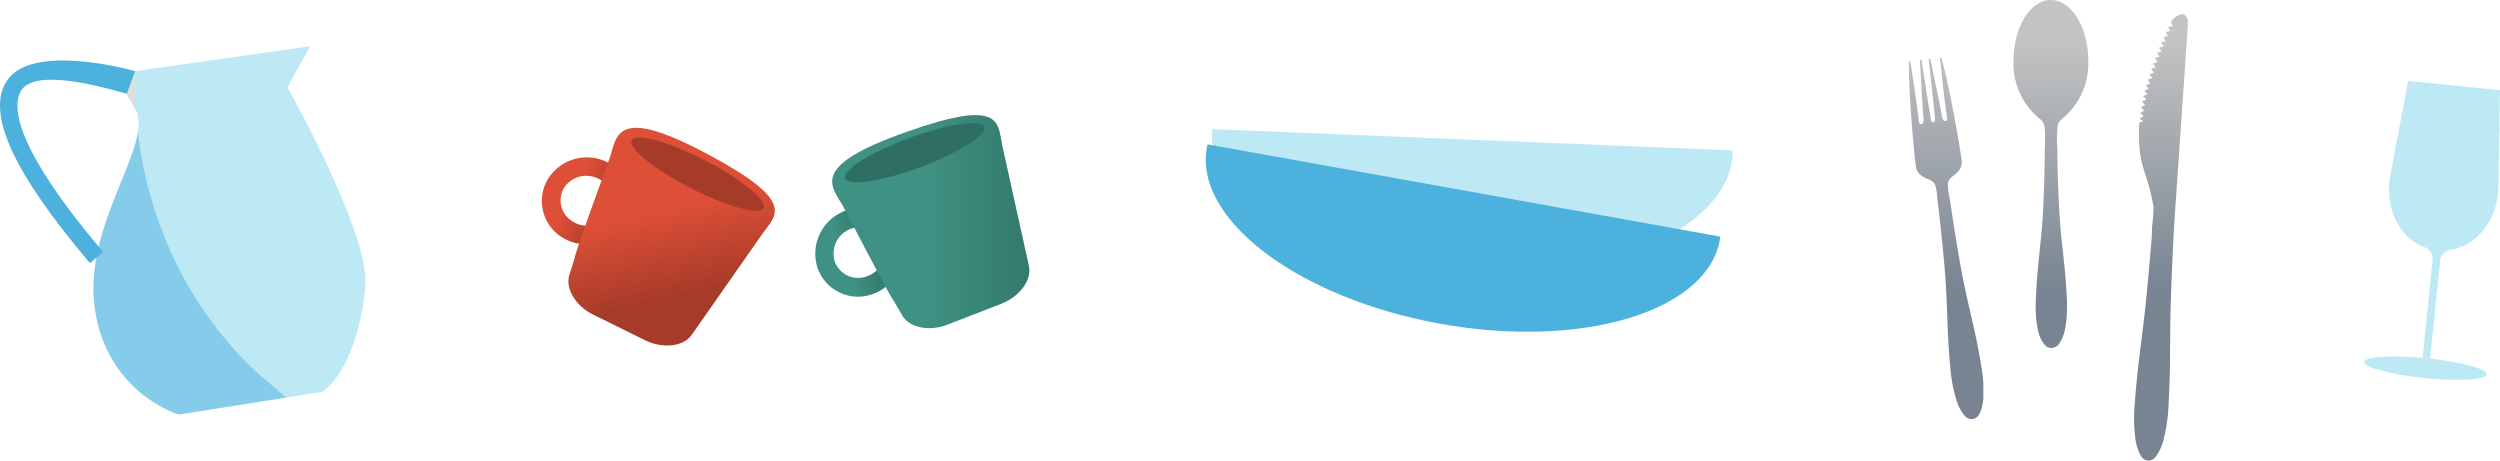
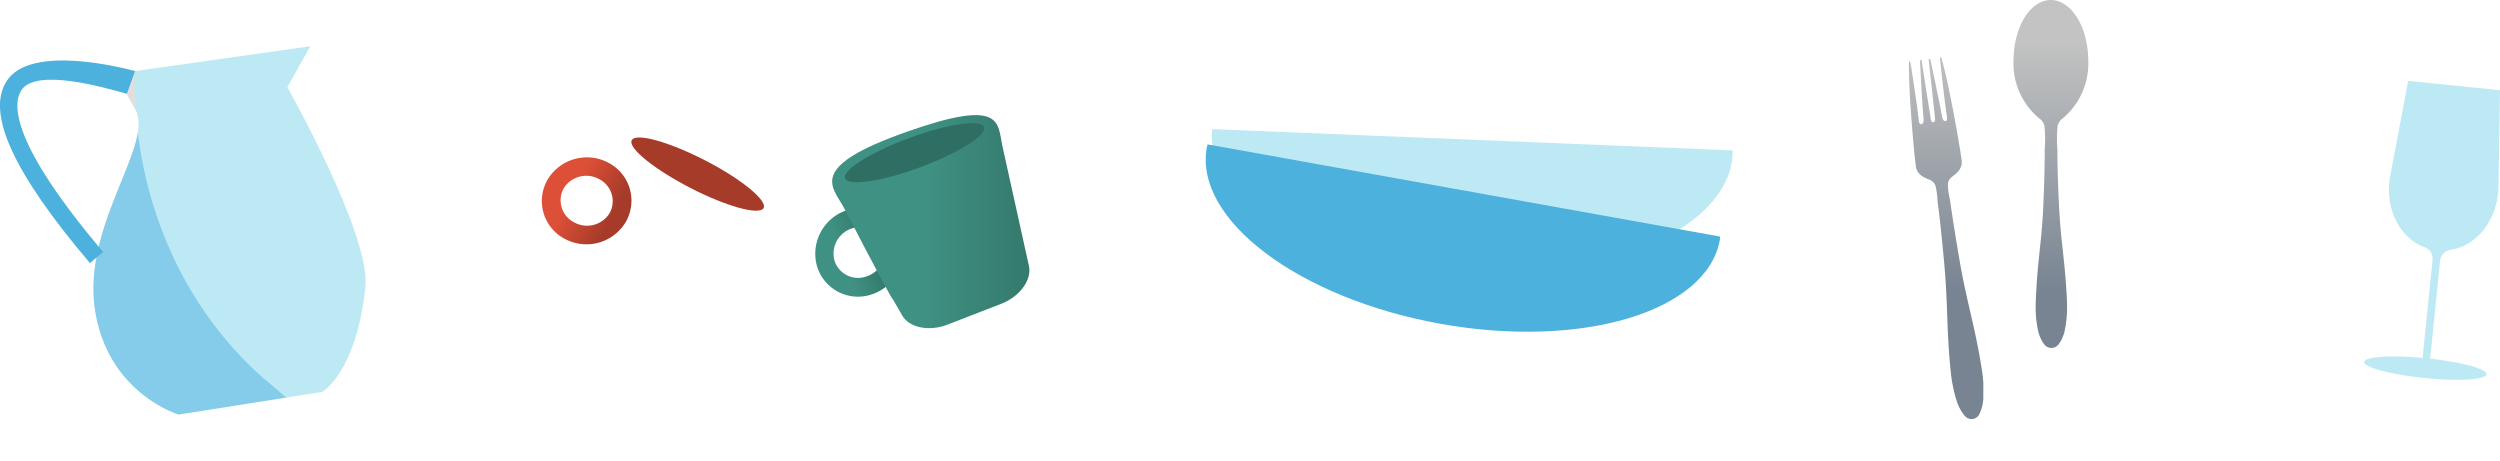
<svg xmlns="http://www.w3.org/2000/svg" xmlns:xlink="http://www.w3.org/1999/xlink" viewBox="0 0 536.75 98.93">
  <defs>
    <style>.cls-1{fill:#bde9f4;}.cls-2,.cls-4{fill:#4db1de;}.cls-3{fill:#e2dedd;}.cls-4{opacity:0.5;}.cls-5{fill:url(#linear-gradient);}.cls-6{fill:url(#linear-gradient-2);}.cls-7{fill:#2f6e62;}.cls-8{fill:url(#New_Gradient_Swatch_11);}.cls-9{fill:url(#New_Gradient_Swatch_11-2);}.cls-10{fill:#a63b29;}.cls-11{fill:url(#linear-gradient-3);}.cls-12{fill:url(#linear-gradient-4);}.cls-13{fill:url(#linear-gradient-5);}</style>
    <linearGradient id="linear-gradient" x1="220.43" y1="167.44" x2="239.54" y2="167.44" gradientTransform="translate(-89.36 -22.85) rotate(-20.34)" gradientUnits="userSpaceOnUse">
      <stop offset="0.3" stop-color="#3f9283" />
      <stop offset="0.82" stop-color="#2f6e62" />
    </linearGradient>
    <linearGradient id="linear-gradient-2" x1="178.93" y1="47.59" x2="242.73" y2="47.59" gradientUnits="userSpaceOnUse">
      <stop offset="0.3" stop-color="#3f9283" />
      <stop offset="0.82" stop-color="#2f6e62" />
    </linearGradient>
    <linearGradient id="New_Gradient_Swatch_11" x1="-45.57" y1="-92.11" x2="-26.46" y2="-92.11" gradientTransform="matrix(0.89, 0.46, -0.46, 0.89, 116.05, 141.53)" gradientUnits="userSpaceOnUse">
      <stop offset="0.3" stop-color="#dd4f37" />
      <stop offset="0.82" stop-color="#a63b29" />
    </linearGradient>
    <linearGradient id="New_Gradient_Swatch_11-2" x1="-27.37" y1="-105.78" x2="-4.11" y2="-78.59" xlink:href="#New_Gradient_Swatch_11" />
    <linearGradient id="linear-gradient-3" x1="440.31" y1="-18.44" x2="440.31" y2="82.92" gradientUnits="userSpaceOnUse">
      <stop offset="0.27" stop-color="#c3c3c3" />
      <stop offset="0.8" stop-color="#788492" />
    </linearGradient>
    <linearGradient id="linear-gradient-4" x1="417.84" y1="-18.44" x2="417.84" y2="82.92" xlink:href="#linear-gradient-3" />
    <linearGradient id="linear-gradient-5" x1="463.97" y1="-18.44" x2="463.97" y2="82.92" xlink:href="#linear-gradient-3" />
  </defs>
  <g id="Layer_2" data-name="Layer 2">
    <g id="Layer_1-2" data-name="Layer 1">
      <path class="cls-1" d="M260.26,27.72c0,.23-.06.46-.07.7-.64,15.63,23.87,29.32,54.75,30.59S371.37,48.63,372,33c0-.24,0-.47,0-.71Z" />
      <path class="cls-2" d="M259.26,31c-.05.23-.11.46-.16.69C256.34,47.11,278.75,64,309.16,69.5s57.32-2.58,60.09-18c0-.23.06-.47.09-.7Z" />
      <path class="cls-1" d="M38.34,89s-15.4-4.59-18-22.79S33.28,30.83,29,23.34L24.8,15.85,66.61,9.93,61.7,18.72S79.62,50.46,78.45,61.6C76.53,80,69.18,84.14,69.18,84.14Z" />
      <path class="cls-3" d="M29.11,23.49q-.28-4.11-.2-8.22l-4.11.58L29,23.34C29.07,23.39,29.08,23.44,29.11,23.49Z" />
      <path class="cls-4" d="M60.08,84.16c-1.71-1.48-3.49-2.87-5.14-4.42s-3.23-3.14-4.73-4.82A80.87,80.87,0,0,1,36.14,52.83,88.84,88.84,0,0,1,29.6,28.51c-1.49,8.78-11.34,22.9-9.24,37.7,2.58,18.2,18,22.79,18,22.79L61.5,85.35C61,85,60.54,84.57,60.08,84.16Z" />
      <path class="cls-2" d="M19.31,56.49C2.87,37.12-3,24.34,1.41,17.43,6.6,9.26,27.08,14.75,29,15.26l-1.76,4.87c-4.42-1.2-19.52-5.7-22.68-.72-1.9,3-2.12,11.45,17.59,34.69Z" />
      <path class="cls-1" d="M521.75,77,523.89,56a2.68,2.68,0,0,1,2.26-2.37c5.73-.84,10.16-6.67,10.27-13.5l.33-20.76-19.72-2-3.85,20.4c-1.26,6.71,1.91,13.32,7.35,15.29a2.67,2.67,0,0,1,1.74,2.78l-2.14,21c-6.88-.63-12.42-.26-12.54.87s5.67,2.71,12.92,3.45,13.23.38,13.35-.79S528.62,77.8,521.75,77Z" />
      <path class="cls-5" d="M193.48,51a9.17,9.17,0,0,0-11.87-5.8,9.83,9.83,0,0,0-6.14,12.14,9.17,9.17,0,0,0,11.88,5.8A9.82,9.82,0,0,0,193.48,51Zm-3.73,1.32a5.67,5.67,0,0,1-3.63,7,5.31,5.31,0,0,1-6.92-3.26,5.69,5.69,0,0,1,3.64-7A5.3,5.3,0,0,1,189.75,52.36Z" />
      <path class="cls-6" d="M194.67,28.3c-21.43,7.54-16,11.69-13.52,16.23,0,0,10.29,19.91,10.56,19.74.26.47,1.95,3.38,1.95,3.38,1.46,2.71,5.8,3.58,9.7,2.07L215,65.21c3.9-1.51,6.58-5.09,5.91-8.11l-5.7-25.76C214.14,26.3,215.32,21,194.67,28.3Z" />
      <path class="cls-7" d="M181.47,38.36c.81,1.65,8,.55,16-2.41s14.25-6.79,13.87-8.59-7.59-.88-16.05,2.24S180.63,36.66,181.47,38.36Z" />
      <path class="cls-8" d="M134.38,47.61a9.17,9.17,0,0,0-3.76-12.67,9.82,9.82,0,0,0-13.09,3.69,9.17,9.17,0,0,0,3.76,12.67A9.82,9.82,0,0,0,134.38,47.61Zm-3.49-1.86a5.69,5.69,0,0,1-7.6,2,5.3,5.3,0,0,1-2.27-7.3,5.69,5.69,0,0,1,7.6-2A5.31,5.31,0,0,1,130.89,45.75Z" />
-       <path class="cls-9" d="M151.93,33.1c-20-10.68-19.41-3.85-21.09,1,0,0-7.71,21.05-7.41,21.14-.16.5-1.16,3.71-1.16,3.71-1,2.92,1.28,6.69,5,8.55l11.22,5.55c3.75,1.85,8.2,1.41,10-1.13l15.12-21.62C166.58,46.09,171.25,43.4,151.93,33.1Z" />
      <path class="cls-10" d="M135.6,30.18c-.67,1.71,5,6.24,12.59,10.15s14.64,5.91,15.71,4.41-4.49-6.18-12.52-10.31S136.28,28.42,135.6,30.18Z" />
      <path class="cls-11" d="M442.63,25.6a15.33,15.33,0,0,0,5.73-12.36c0-7.77-3.84-13.25-8.07-13.24s-8,5.5-8,13.27a15.32,15.32,0,0,0,5.78,12.34,2.74,2.74,0,0,1,.87,1.43A27.26,27.26,0,0,1,439,32q0,3-.08,6t-.22,6q-.12,3-.4,6c-.09,1-.19,2-.3,3l-.31,3c-.2,2-.37,4-.48,6-.06,1-.11,2-.14,3a25.21,25.21,0,0,0,.07,3c0,.51.1,1,.17,1.51l.12.76c.05.25.09.5.15.75a7.63,7.63,0,0,0,.5,1.51,6.61,6.61,0,0,0,.38.75,5.64,5.64,0,0,0,.52.75,2.5,2.5,0,0,0,.23.23,1.91,1.91,0,0,0,2.69-.23,5.71,5.71,0,0,0,.52-.76,6.61,6.61,0,0,0,.38-.75,9.2,9.2,0,0,0,.5-1.51c0-.25.09-.51.14-.76s.08-.5.11-.75c.07-.5.13-1,.17-1.51a25.37,25.37,0,0,0,.06-3c0-1-.09-2-.15-3-.12-2-.3-4-.51-6l-.32-3c-.11-1-.22-2-.31-3q-.28-3-.43-6c-.1-2-.17-4-.24-6s-.09-4-.1-6a28.19,28.19,0,0,1,.05-4.95A2.76,2.76,0,0,1,442.63,25.6Z" />
      <path class="cls-12" d="M416.85,12.56s-.09-.29-.21-.27-.14.24-.12.36.92,8.8,1.49,12.39c0,.24.14.88-.27.94s-.73-.26-.89-1.48-2.37-11.61-2.37-11.61-.07-.3-.26-.28-.12.33-.12.33.92,8.21,1.29,11.91c0,.35.3,1.3-.3,1.38s-.59-.9-.64-1.25c-.6-3.67-1.85-11.84-1.85-11.84s0-.31-.2-.29-.18.34-.18.34.57,10.6.73,11.82-.07,1.61-.48,1.66-.48-.59-.51-.83c-.38-3.62-1.77-12.36-1.77-12.36s-.09-.32-.21-.31-.13.32-.13.32c-.12,6.5,1.21,20.48,1.5,22.33s2.09,2.44,3,2.8a2.3,2.3,0,0,1,1.18,1.2,15.62,15.62,0,0,1,.45,3.29q.44,3.31.78,6.63t.65,6.65q.3,3.33.47,6.67c.05,1.12.1,2.23.14,3.35l.12,3.35c.09,2.23.21,4.46.38,6.68.09,1.11.18,2.22.3,3.33a30.55,30.55,0,0,0,.5,3.3c.11.55.24,1.09.39,1.63.07.28.14.55.22.82s.16.54.25.81a10.51,10.51,0,0,0,.71,1.58,6.36,6.36,0,0,0,.49.78,6.08,6.08,0,0,0,.62.76,1.71,1.71,0,0,0,.44.32,1.84,1.84,0,0,0,2.44-.7,6.27,6.27,0,0,0,.4-.89,8,8,0,0,0,.27-.88,9.45,9.45,0,0,0,.27-1.72c0-.28,0-.57,0-.85s0-.56,0-.84c0-.56,0-1.12,0-1.68a30.79,30.79,0,0,0-.39-3.31c-.17-1.1-.37-2.2-.57-3.3q-.61-3.28-1.37-6.55l-.75-3.27c-.25-1.08-.5-2.17-.73-3.27-.48-2.18-.9-4.36-1.28-6.56s-.75-4.39-1.1-6.59-.67-4.4-1-6.6a15.46,15.46,0,0,1-.42-3.3,2.3,2.3,0,0,1,.83-1.46c.76-.59,2.34-1.62,2.14-3.48S418.65,18.81,416.85,12.56Z" />
-       <path class="cls-13" d="M465.71,84.37q.17-3.53.19-7.05l.06-7.06c0-2.35.08-4.7.16-7.05s.18-4.7.28-7.05l.08-1.76.09-1.76.08-1.76.1-1.76c.1-2,2.93-42.75,3-44,.1-1.43-.71-2.08-1.13-2.1A3.56,3.56,0,0,0,466.1,4.7l.37.92-1,.14h0l.48.91-1,.19.51.89-1,.22.53.88-1,.24.54.87-1,.25.56.87-1,.26.56.86-1,.28.59.85-1,.3.59.84-1,.31.61.83-1,.32.63.82-1,.35.63.8-1,.37.65.79-.95.38.67.78-.95.41.69.76-.94.43.71.74-.92.46.74.72-.9.49.76.69-.88.53.78.58-.86.29c-.36,7,.77,9.44,1.57,12a40,40,0,0,1,1.48,6.11,30.32,30.32,0,0,1-.32,4.35L462,50.58l-.14,1.75-.15,1.76-.15,1.76c-.2,2.34-.42,4.68-.64,7s-.47,4.68-.76,7l-.87,7c-.28,2.33-.53,4.67-.73,7-.1,1.17-.2,2.34-.28,3.51a34.66,34.66,0,0,0-.08,3.53c0,.59.06,1.18.11,1.77,0,.3.05.59.08.89s.06.59.11.89a9.9,9.9,0,0,0,.43,1.79,7.69,7.69,0,0,0,.34.91,7.51,7.51,0,0,0,.49.92,2,2,0,0,0,.34.38,1.82,1.82,0,0,0,2.57-.19,5.74,5.74,0,0,0,.6-.85,7.9,7.9,0,0,0,.47-.85,11.69,11.69,0,0,0,.66-1.72c.08-.29.15-.58.22-.87s.13-.58.2-.87c.12-.58.24-1.16.33-1.74a34.88,34.88,0,0,0,.39-3.51C465.6,86.72,465.66,85.54,465.71,84.37Z" />
    </g>
  </g>
</svg>